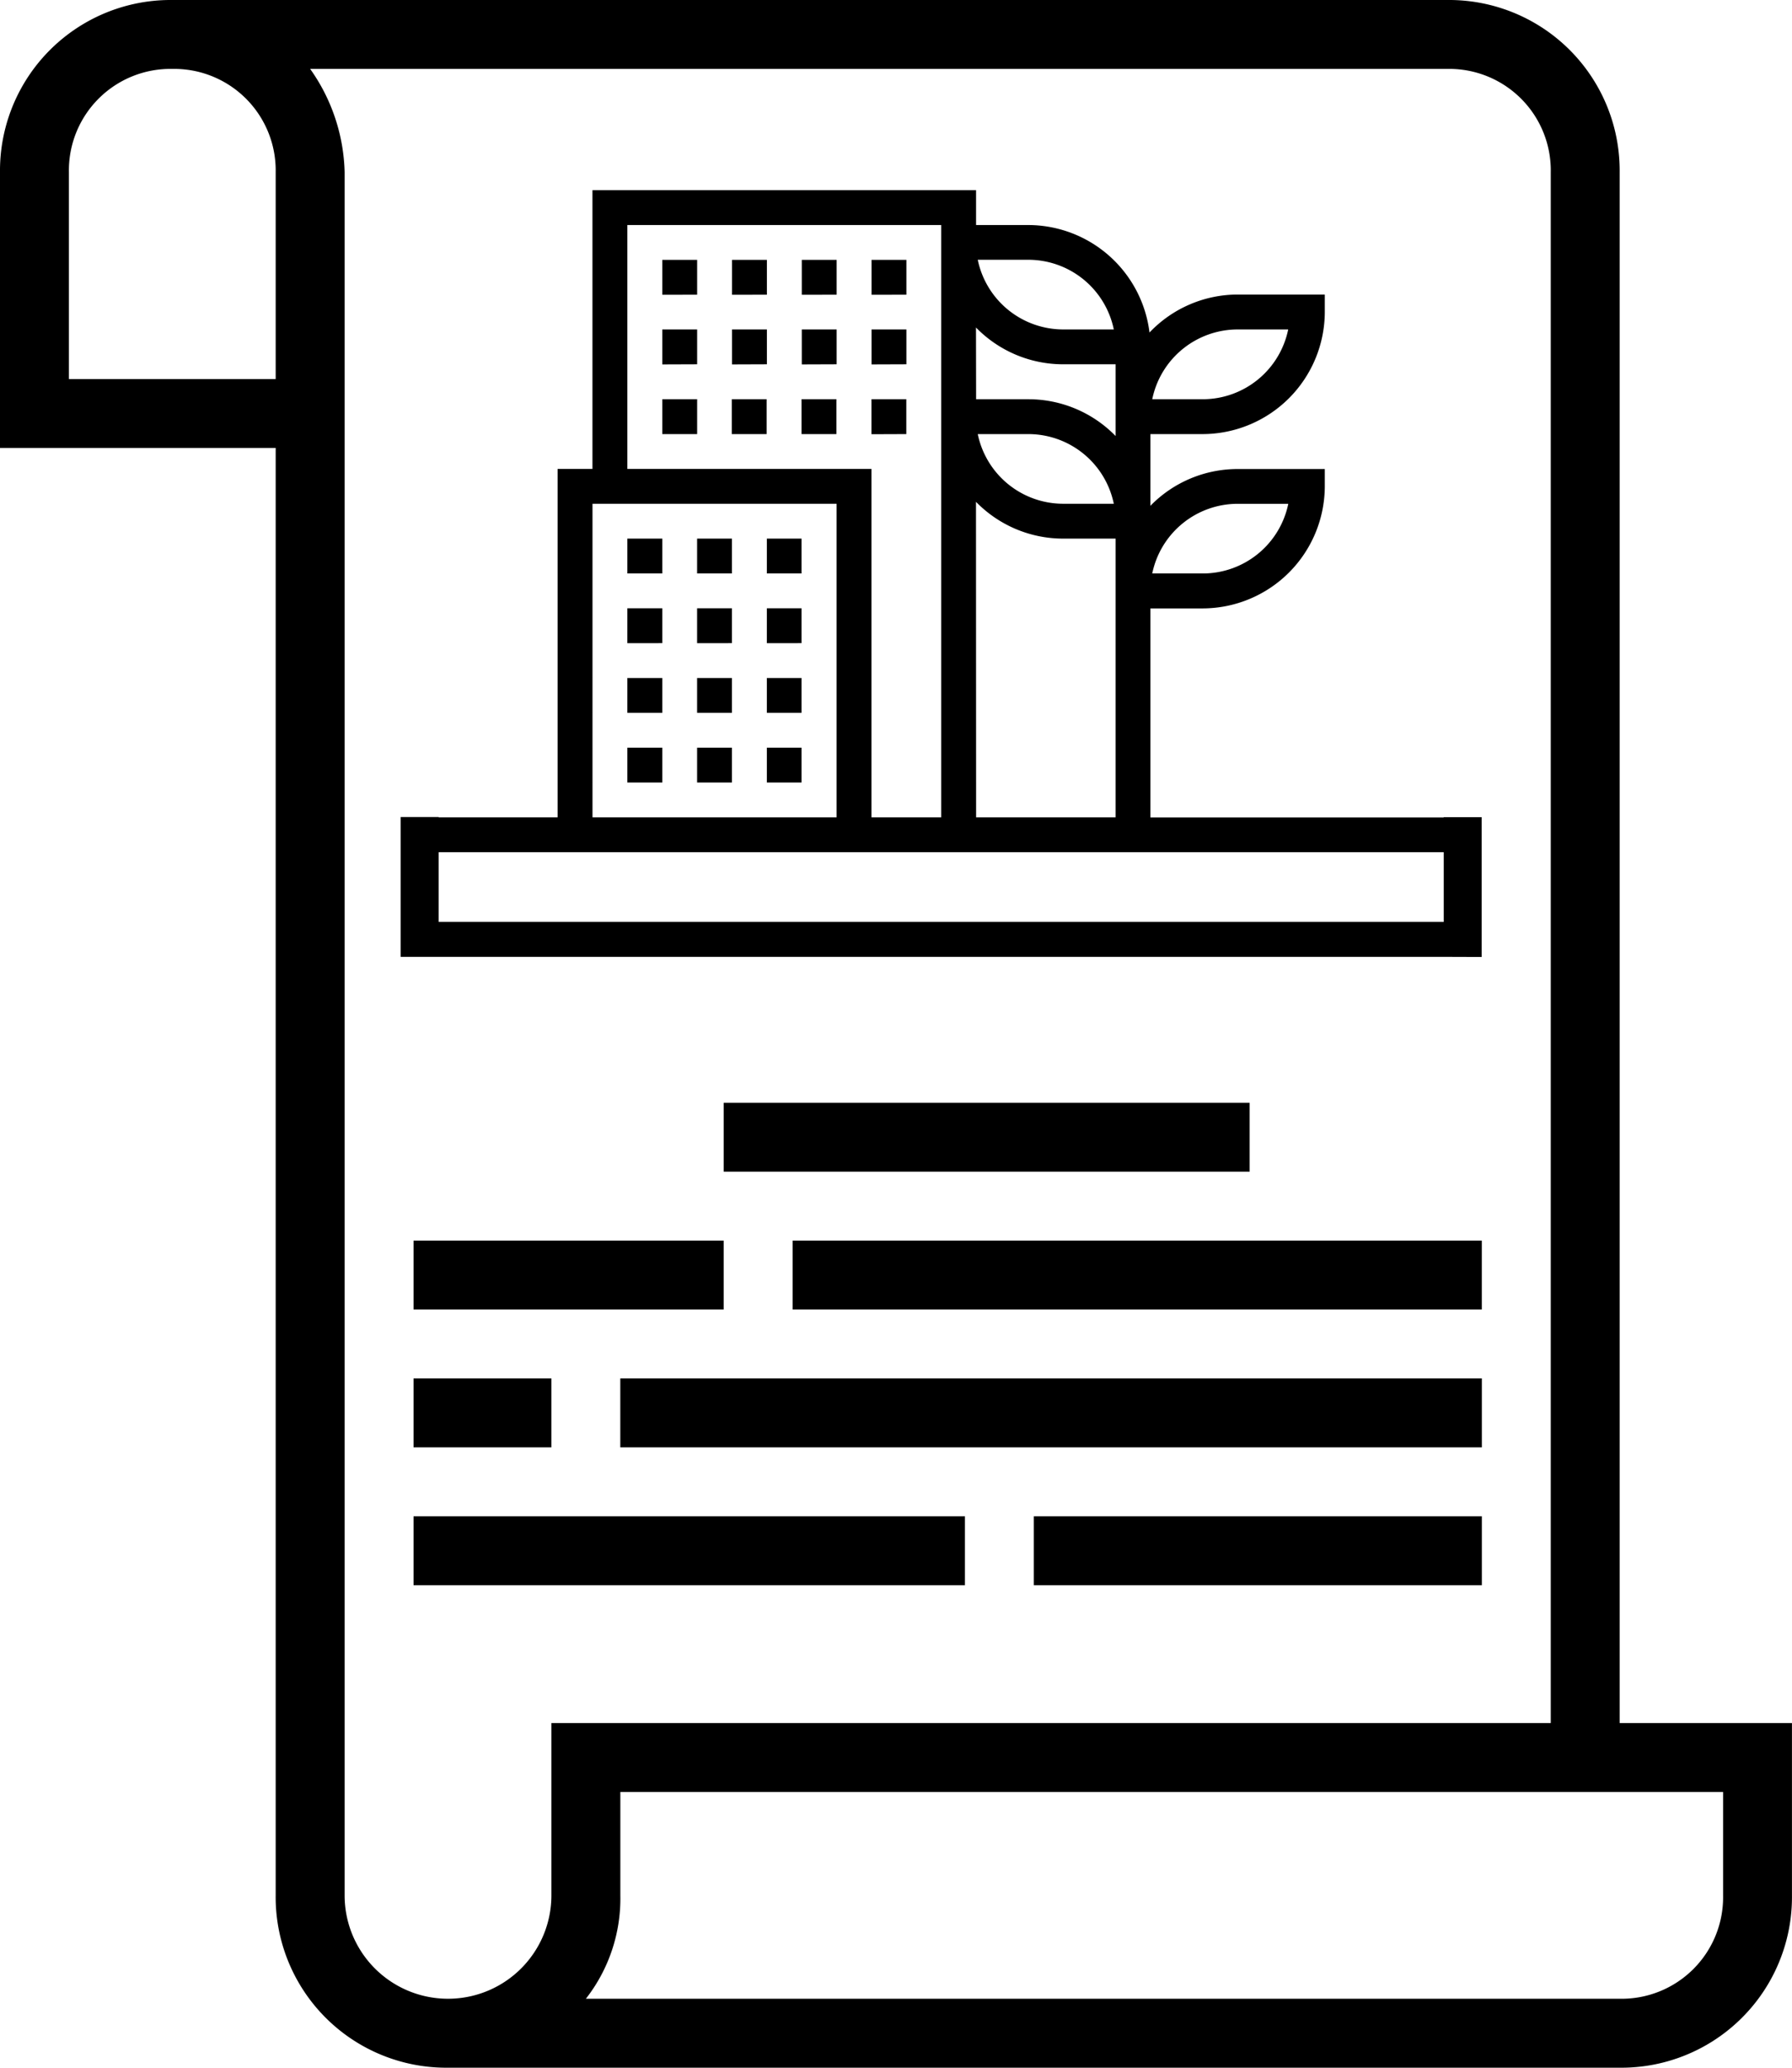
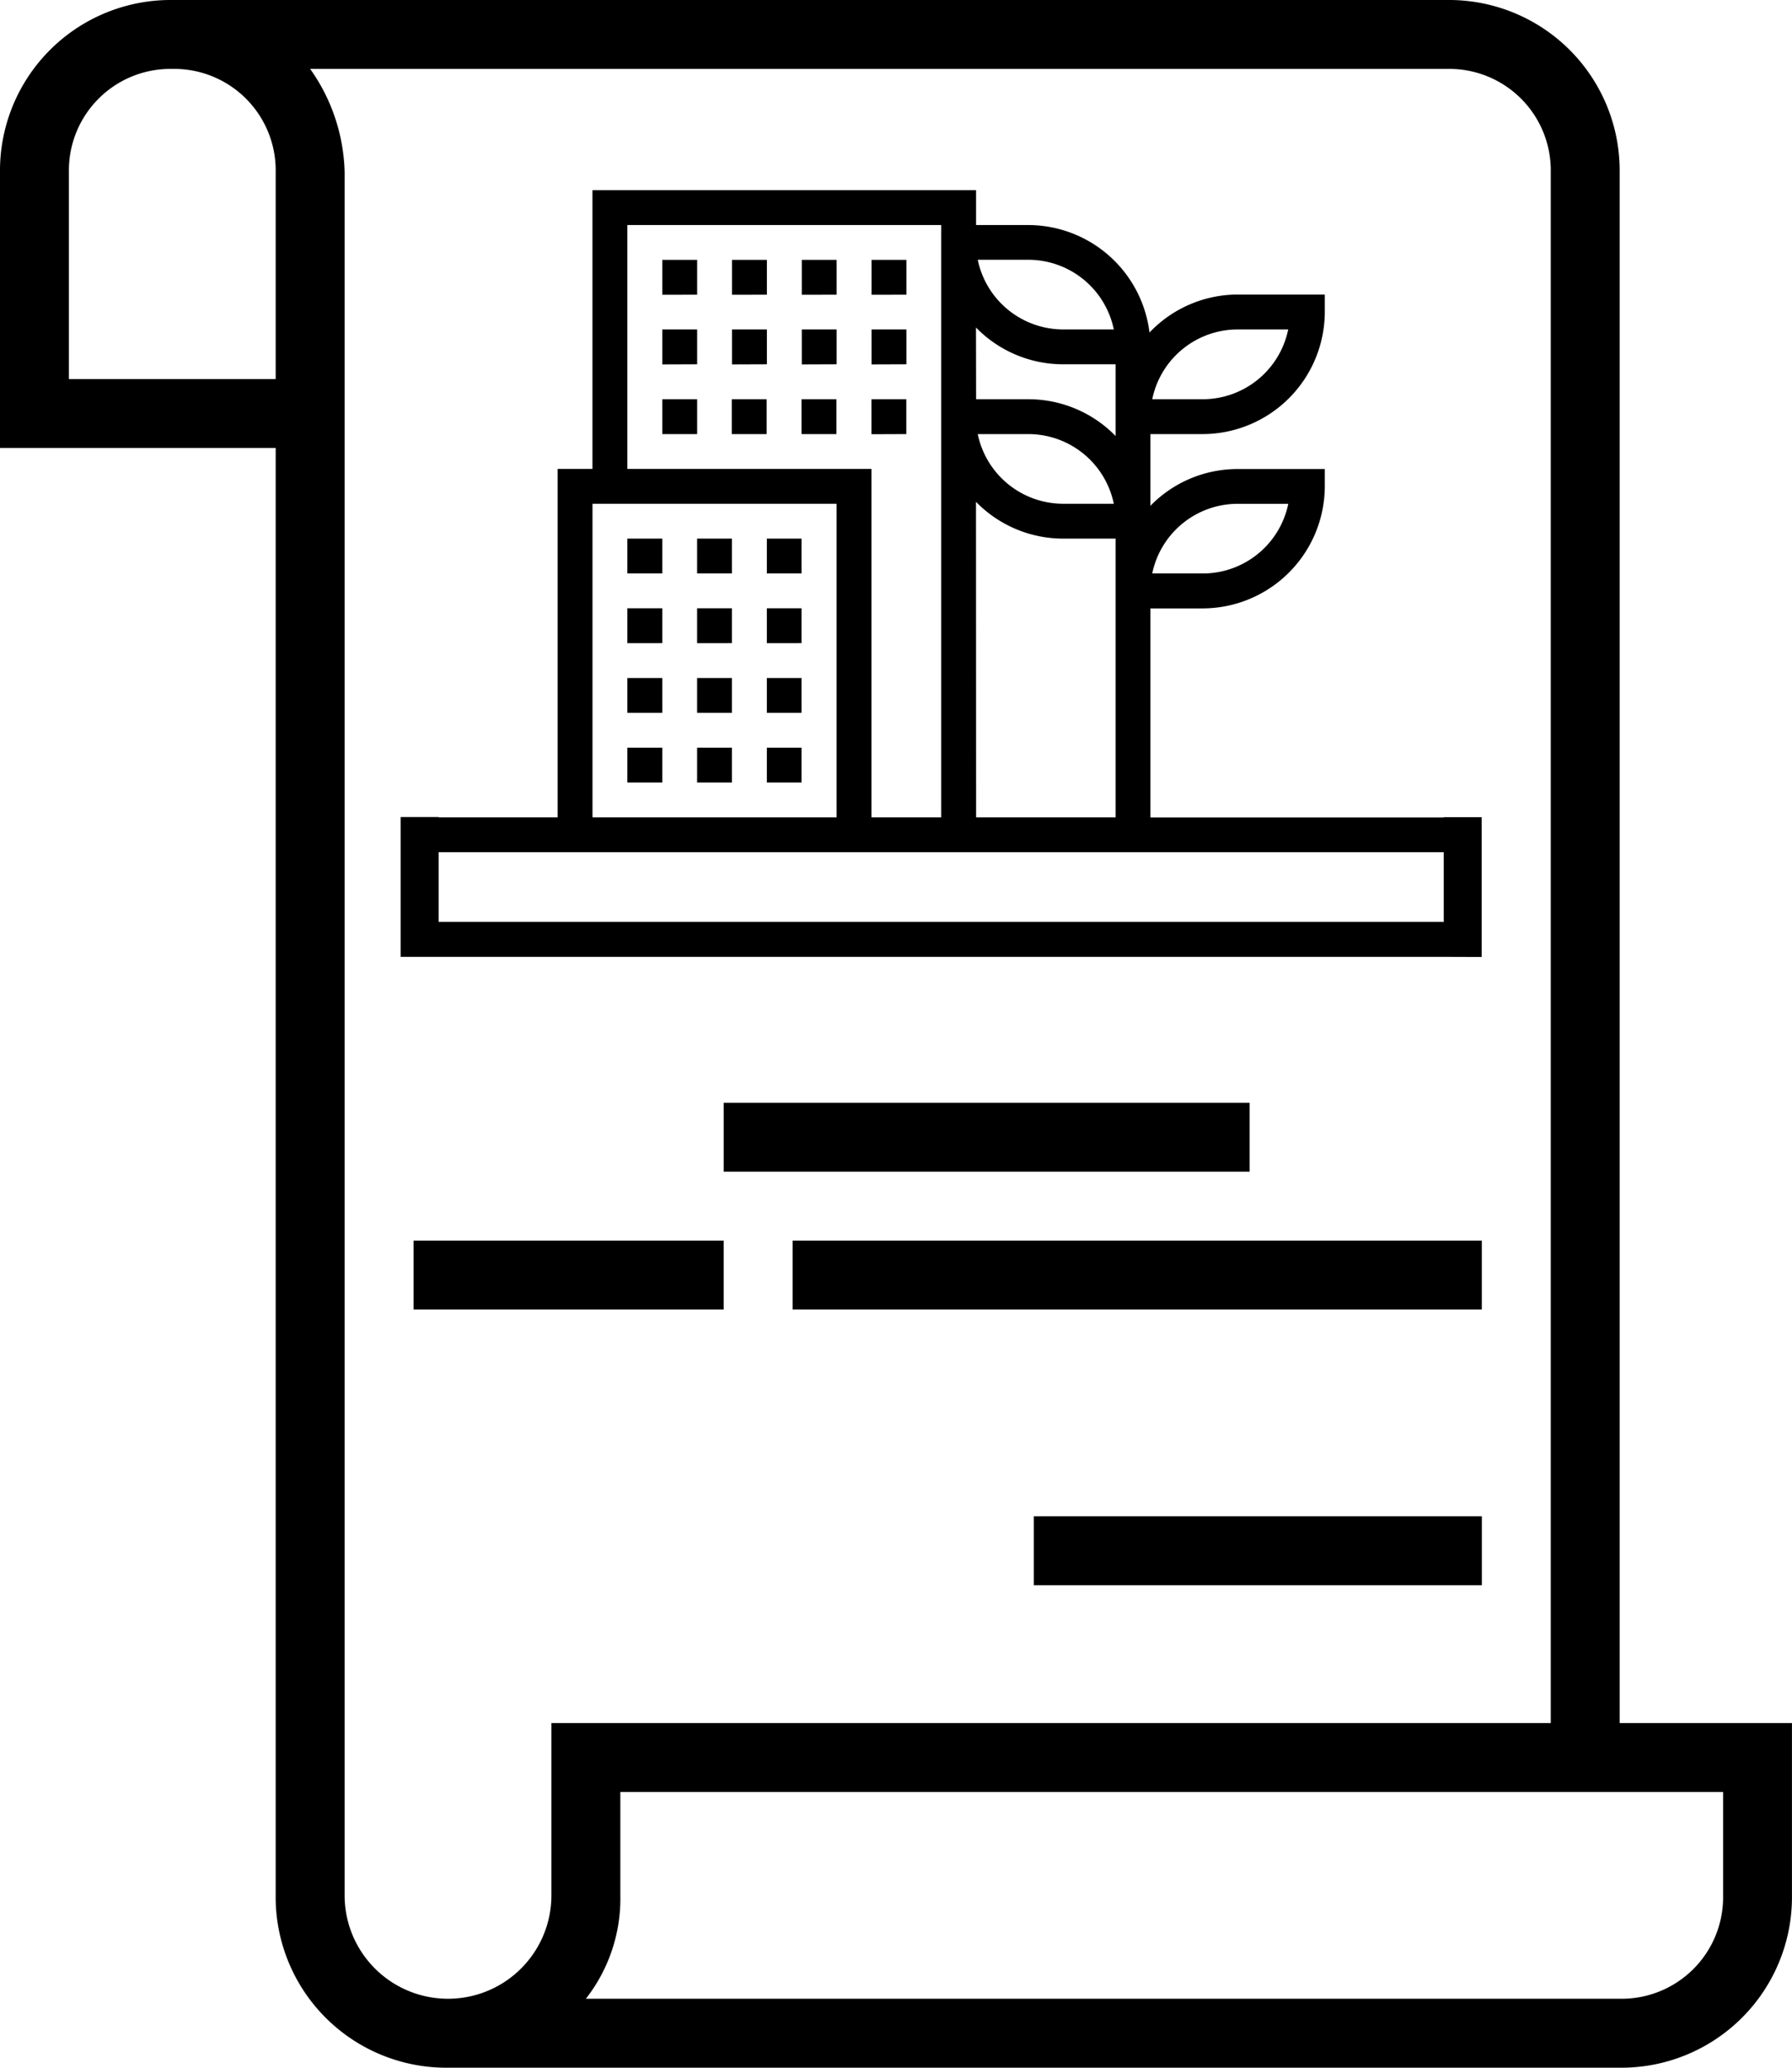
<svg xmlns="http://www.w3.org/2000/svg" id="environmental_law" data-name="environmental law" width="42.467" height="49" viewBox="0 0 42.467 49">
  <path id="Union_1" data-name="Union 1" d="M24.719,18.168v0H.9v0H0V14.855H.9v.007H3.719V6.606h.826V0h9.091V.826h1.24a2.9,2.9,0,0,1,2.87,2.547,2.884,2.884,0,0,1,2.088-.9H21.9V2.89a2.9,2.9,0,0,1-2.893,2.89h-1.24v1.7a2.883,2.883,0,0,1,2.066-.872H21.9v.413a2.9,2.9,0,0,1-2.893,2.89h-1.24v4.954h6.95v-.007h.9v3.313Zm0-.828V15.688H.9V17.34ZM13.637,14.863h3.306V8.257H15.7a2.883,2.883,0,0,1-2.066-.872ZM5.372,6.606h5.785v8.257H12.81V.826H5.372Zm-.826,8.257h5.785V7.431H4.546Zm13.265-5.78h1.2a2.069,2.069,0,0,0,2.024-1.651h-1.2A2.069,2.069,0,0,0,17.811,9.083ZM15.7,7.431h1.2A2.069,2.069,0,0,0,14.876,5.78h-1.2A2.069,2.069,0,0,0,15.7,7.431ZM13.637,4.954h1.24a2.883,2.883,0,0,1,2.066.872v-1.7H15.7a2.883,2.883,0,0,1-2.066-.872Zm4.174,0h1.2A2.069,2.069,0,0,0,21.033,3.3h-1.2A2.069,2.069,0,0,0,17.811,4.954ZM15.7,3.3h1.2a2.069,2.069,0,0,0-2.024-1.651h-1.2A2.069,2.069,0,0,0,15.7,3.3ZM8.678,14.037v-.826H9.5v.826Zm-1.653,0v-.826h.826v.826Zm-1.653,0v-.826H6.2v.826Zm3.306-1.651V11.56H9.5v.826Zm-1.653,0V11.56h.826v.826Zm-1.653,0V11.56H6.2v.826Zm3.306-1.651V9.908H9.5v.826Zm-1.653,0V9.908h.826v.826Zm-1.653,0V9.908H6.2v.826ZM8.678,9.083V8.257H9.5v.826Zm-1.653,0V8.257h.826v.826Zm-1.653,0V8.257H6.2v.826Zm5.785-3.3V4.954h.826V5.78ZM9.5,5.78V4.954h.826V5.78Zm-1.653,0V4.954h.826V5.78ZM6.2,5.78V4.954h.826V5.78Zm4.959-1.651V3.3h.826v.826Zm-1.653,0V3.3h.826v.826Zm-1.653,0V3.3h.826v.826Zm-1.653,0V3.3h.826v.826Zm4.959-1.651V1.651h.826v.826Zm-1.653,0V1.651h.826v.826Zm-1.653,0V1.651h.826v.826Zm-1.653,0V1.651h.826v.826Z" transform="translate(9.495 4.507)" />
  <g id="gdpr" transform="translate(0 0)">
    <path id="Path_10325" data-name="Path 10325" d="M38.883,4.083A4.044,4.044,0,0,0,34.8,0H4.583A4.044,4.044,0,0,0,.5,4.083v6.533H7.033v34.3A4.044,4.044,0,0,0,11.117,49H38.883a4.044,4.044,0,0,0,4.083-4.083V40.833H38.883Zm-31.85,4.9h-4.9v-4.9a2.406,2.406,0,0,1,2.45-2.45,2.406,2.406,0,0,1,2.45,2.45ZM8.667,44.916V4.083a4.4,4.4,0,0,0-.817-2.45H34.8a2.406,2.406,0,0,1,2.45,2.45v36.75H13.567v4.083a2.45,2.45,0,0,1-4.9,0Zm32.667-2.45v2.45a2.406,2.406,0,0,1-2.45,2.45h-24.5a3.853,3.853,0,0,0,.817-2.45v-2.45Zm0,0" transform="translate(-0.5)" />
    <path id="Path_10328" data-name="Path 10328" d="M184.5,288h16.333v1.633H184.5Zm0,0" transform="translate(-165.717 -258.6)" />
    <path id="Path_10329" data-name="Path 10329" d="M96.5,288h7.35v1.633H96.5Zm0,0" transform="translate(-86.7 -258.6)" />
    <path id="Path_10336" data-name="Path 10336" d="M96.5,288h12.464v1.633H96.5Zm0,0" transform="translate(-79.35 -261.867)" />
    <path id="Path_10330" data-name="Path 10330" d="M240.5,352h10.617v1.633H240.5Zm0,0" transform="translate(-216 -316.067)" />
-     <path id="Path_10331" data-name="Path 10331" d="M96.5,352h13.067v1.633H96.5Zm0,0" transform="translate(-86.7 -316.067)" />
-     <path id="Path_10334" data-name="Path 10334" d="M144.5,320h20.417v1.633H144.5Zm0,0" transform="translate(-129.8 -287.334)" />
-     <path id="Path_10335" data-name="Path 10335" d="M96.5,320h3.267v1.633H96.5Zm0,0" transform="translate(-86.7 -287.334)" />
+     <path id="Path_10335" data-name="Path 10335" d="M96.5,320v1.633H96.5Zm0,0" transform="translate(-86.7 -287.334)" />
  </g>
</svg>